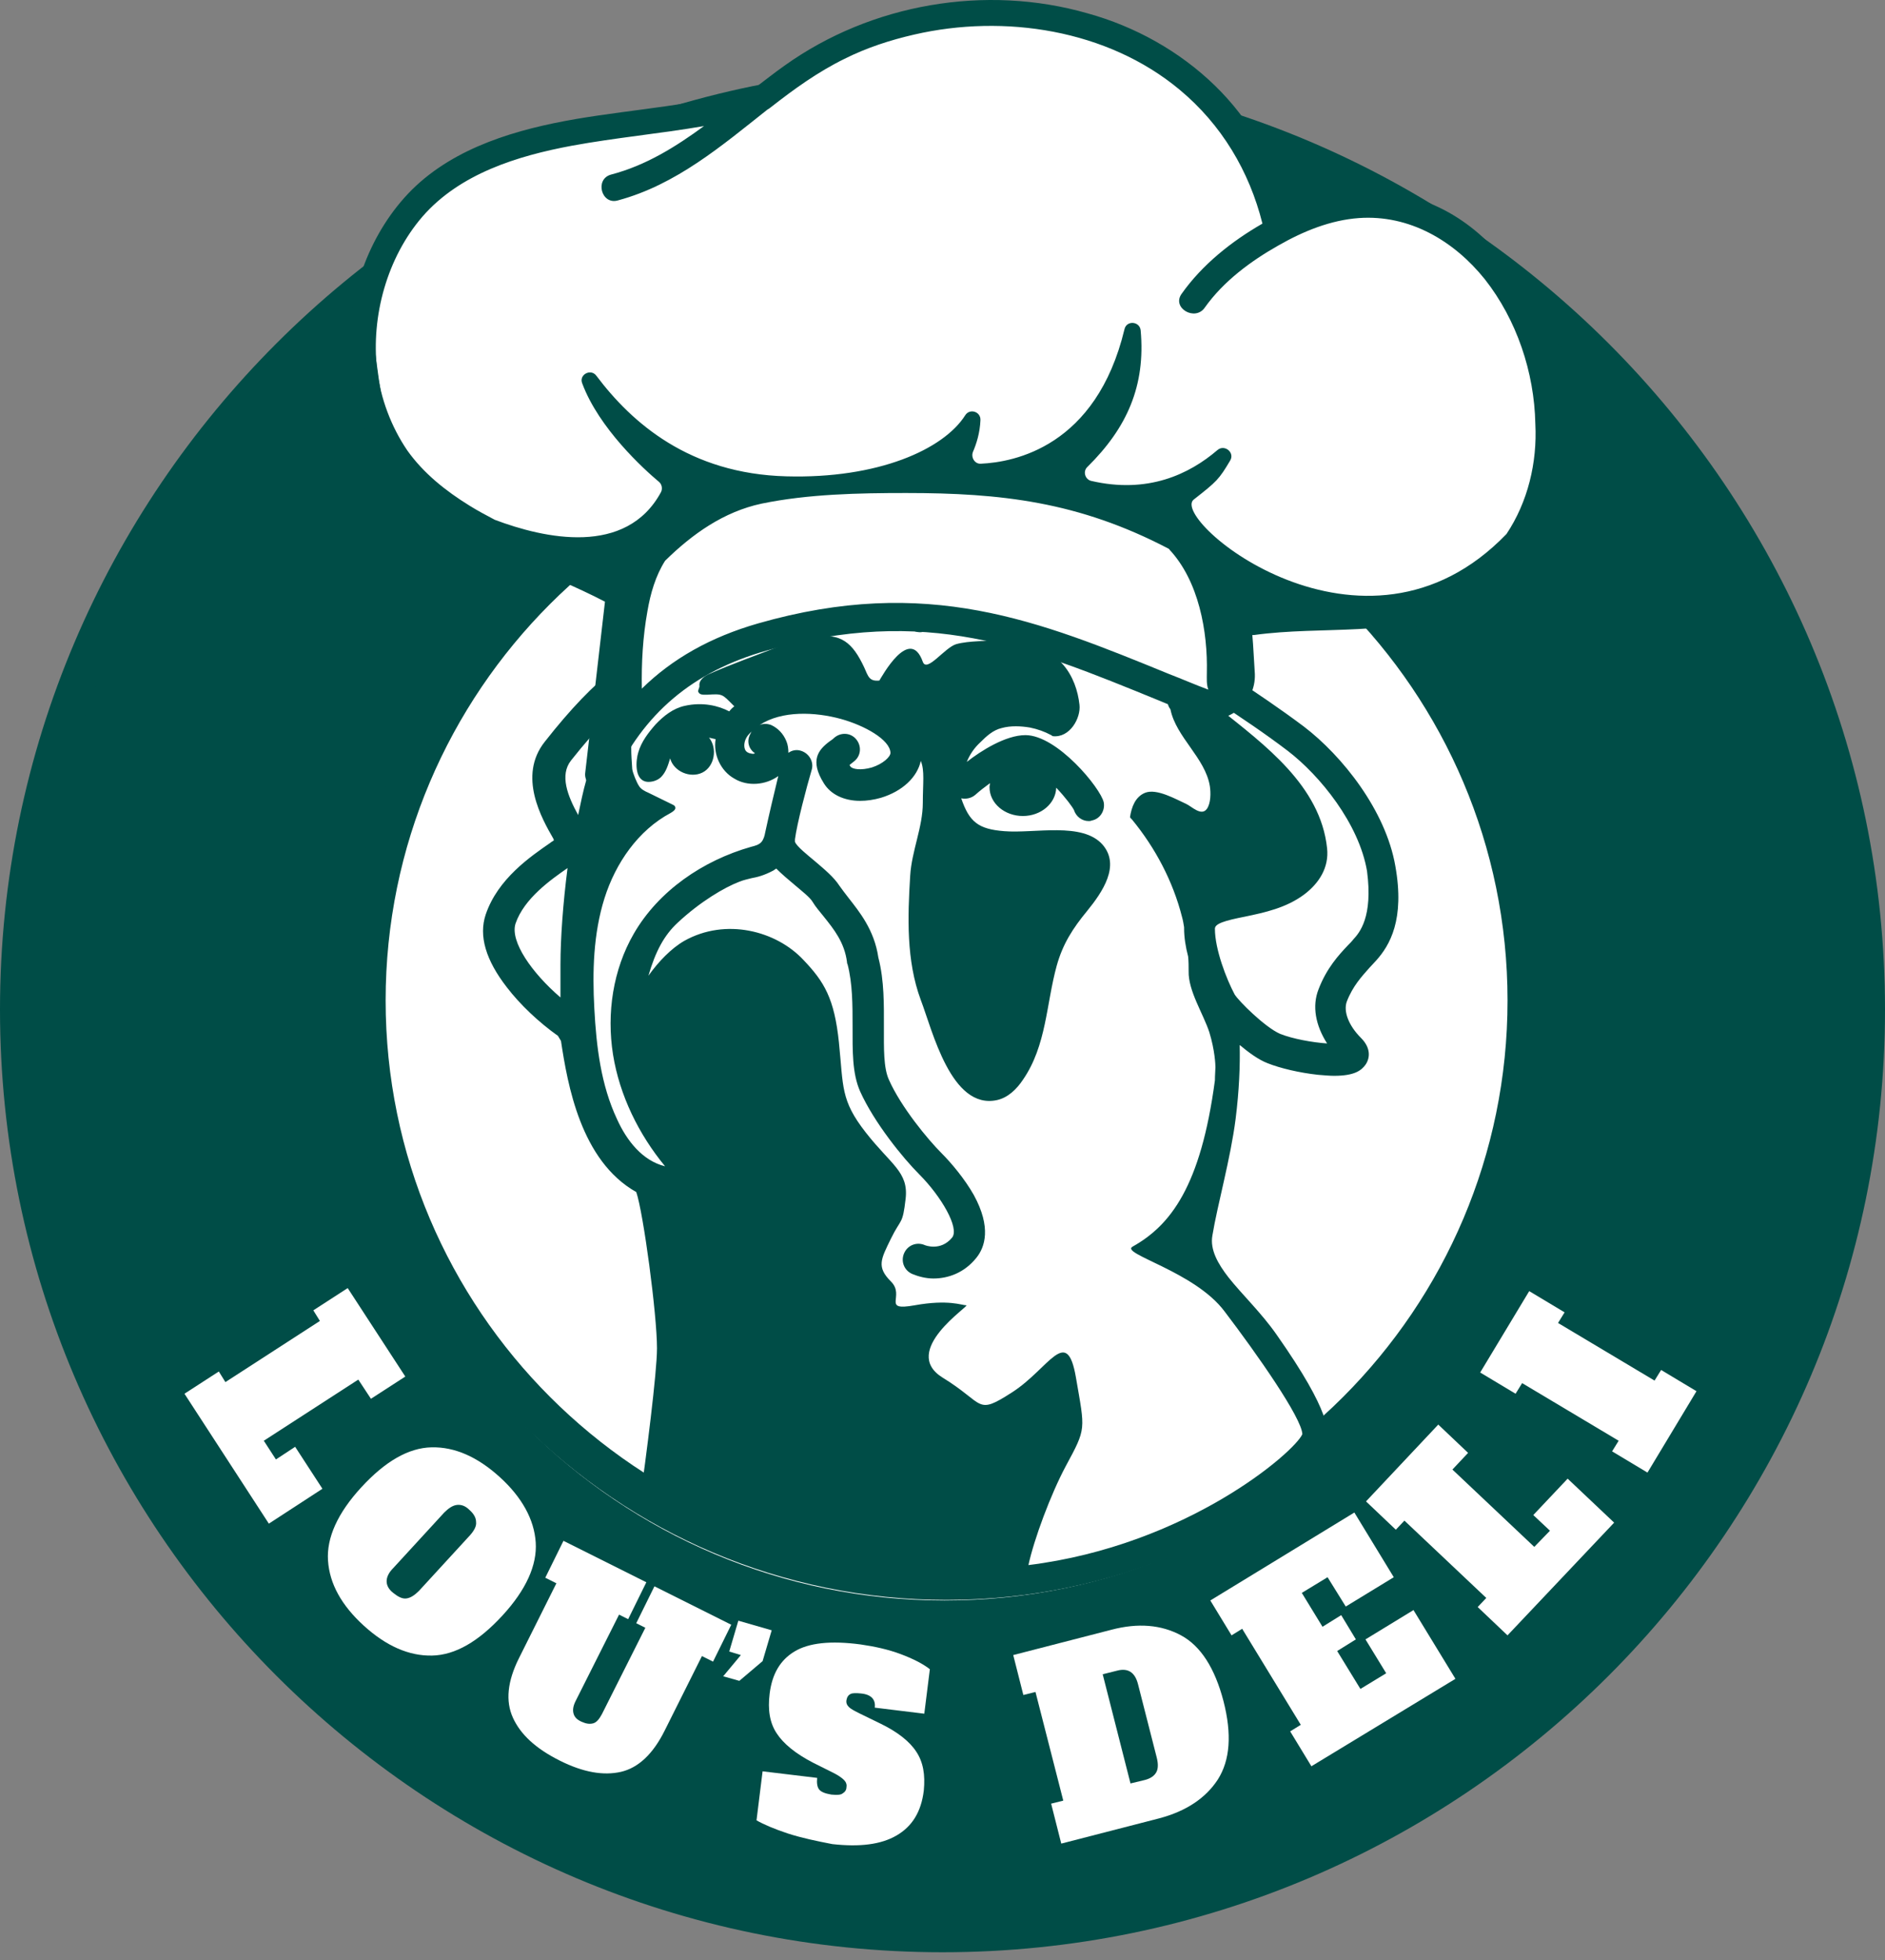
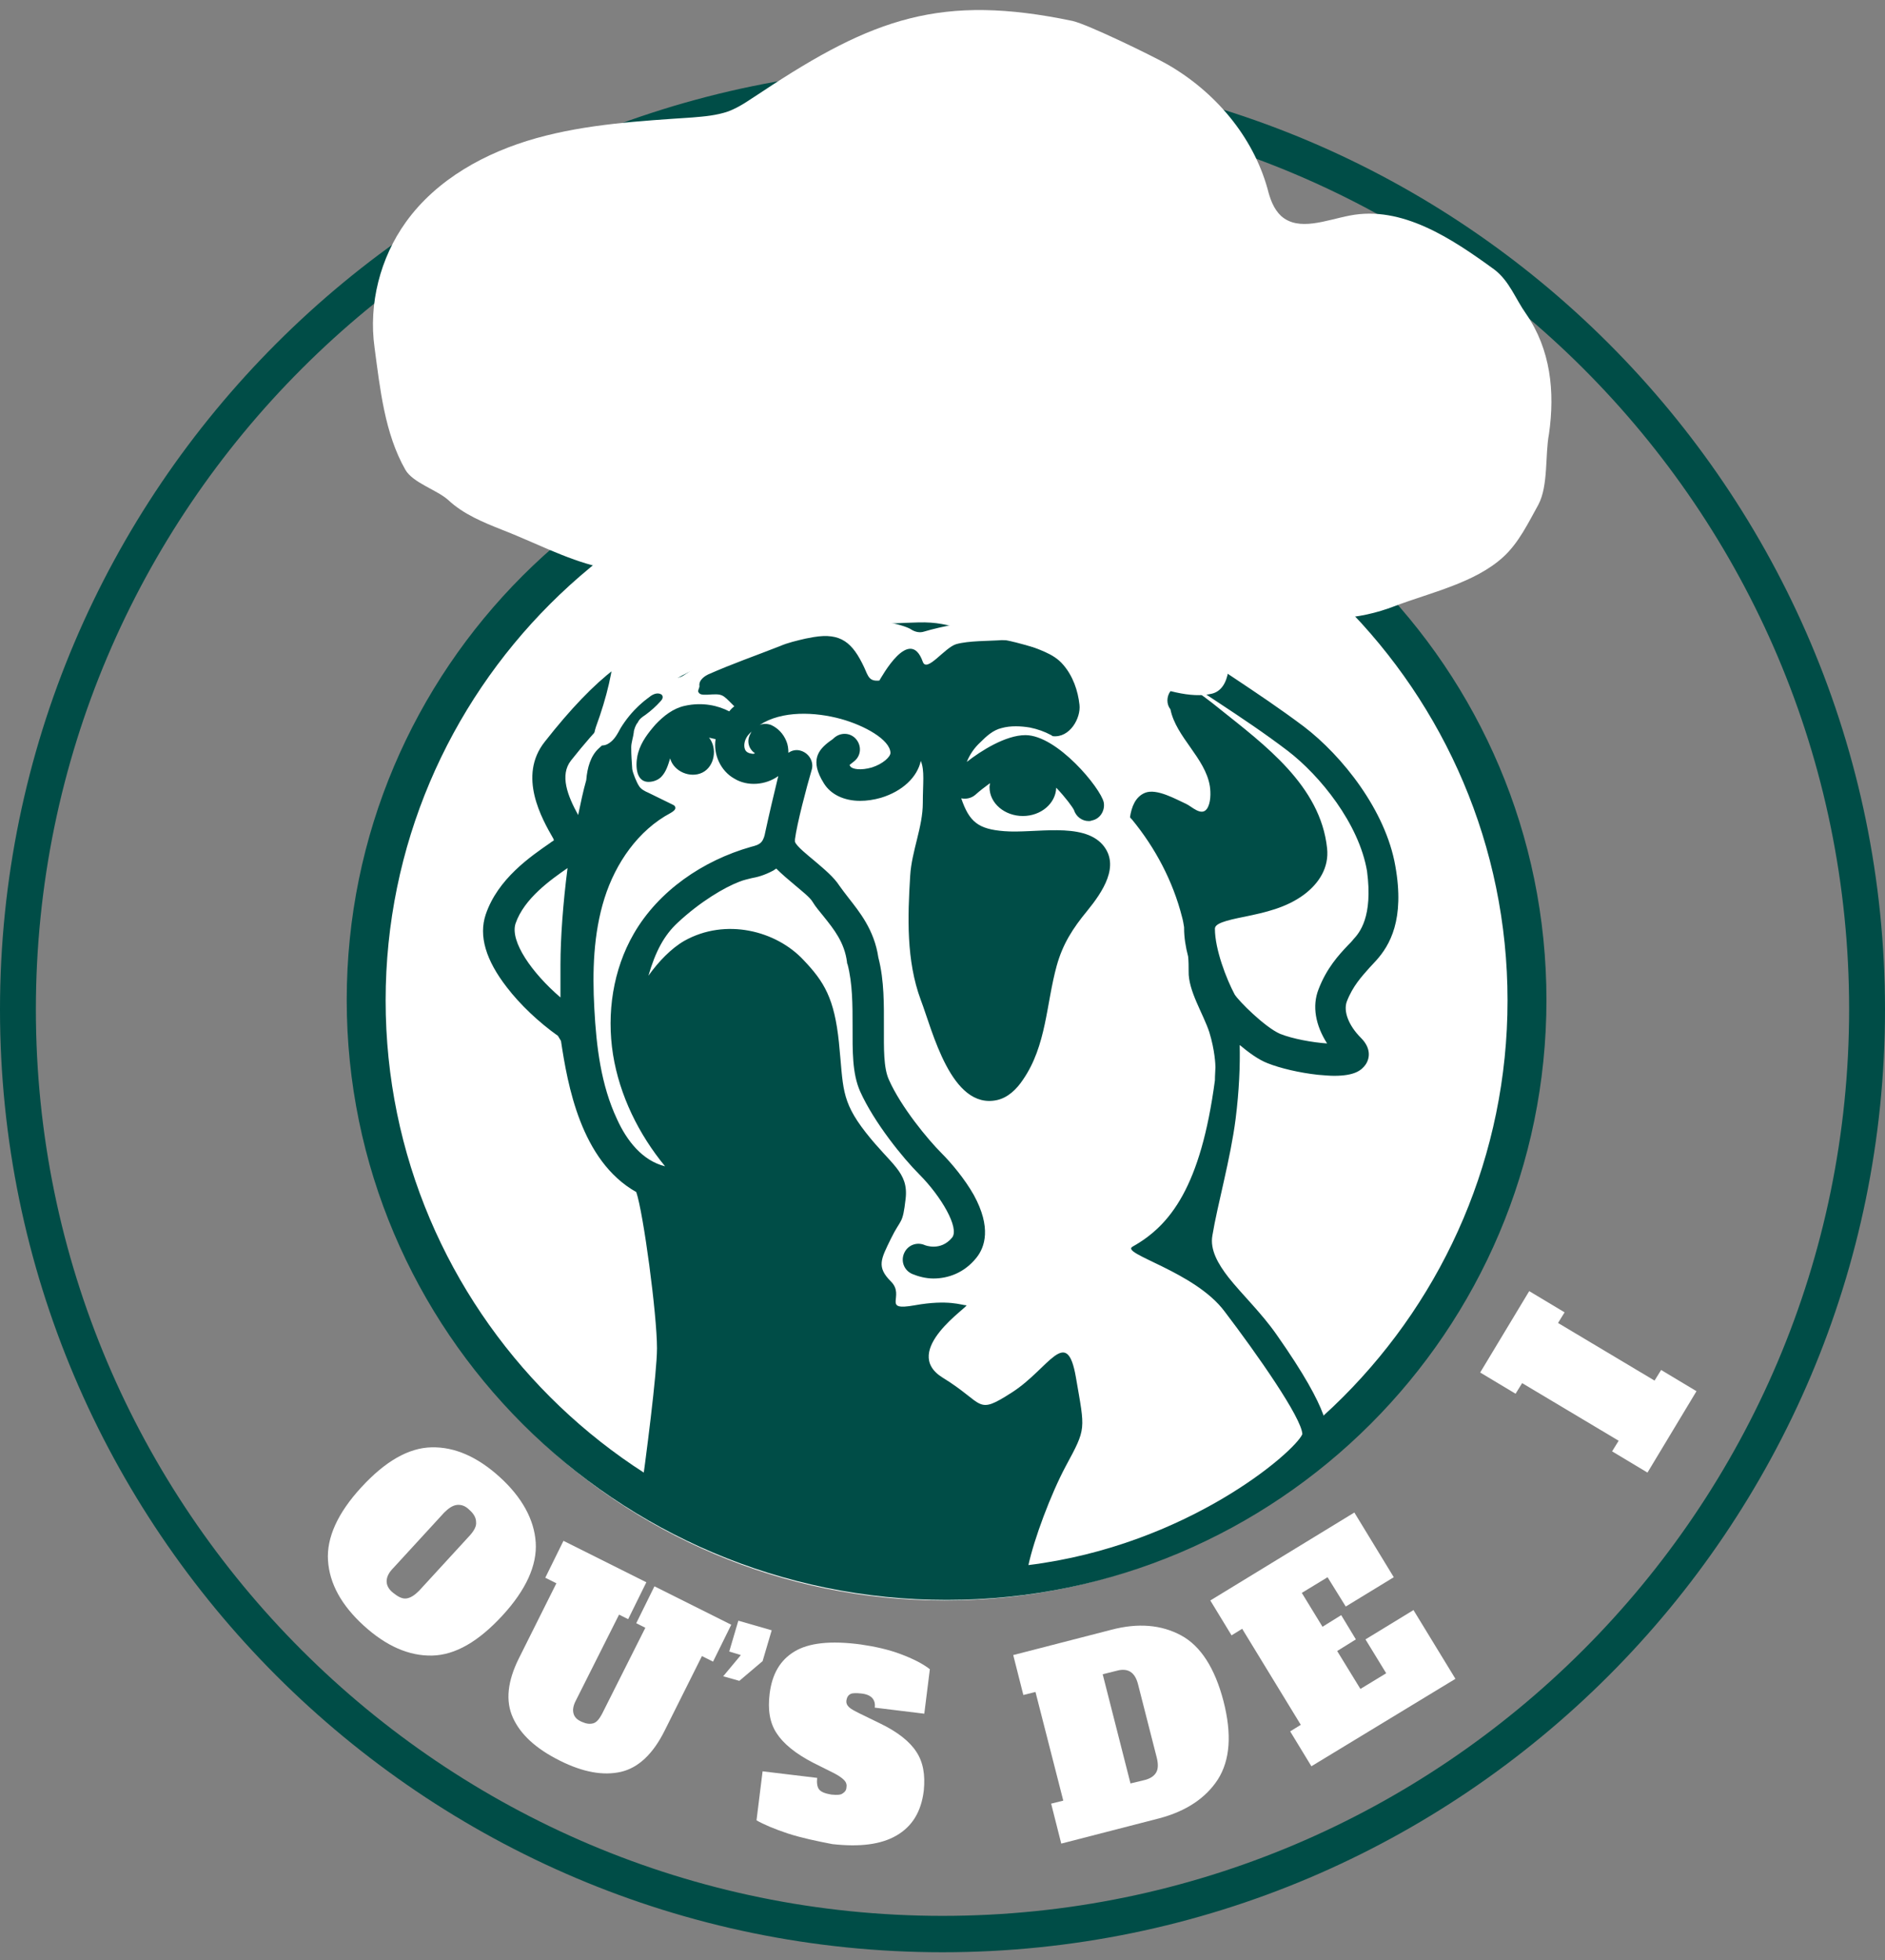
<svg xmlns="http://www.w3.org/2000/svg" width="126" height="131" viewBox="0 0 126 131" fill="none">
  <rect x="0" y="0" width="126" height="131" fill="#808080" stroke="none" />
-   <path d="M63.001 129.256C97.123 129.256 124.785 101.595 124.785 67.472C124.785 33.35 97.123 5.689 63.001 5.689C28.878 5.689 1.217 33.35 1.217 67.472C1.217 101.595 28.878 129.256 63.001 129.256Z" fill="#004D47" />
  <path d="M63 130.472C28.274 130.472 0 102.198 0 67.472C0 32.746 28.274 4.472 63 4.472C97.726 4.472 126 32.746 126 67.472C126 102.198 97.726 130.472 63 130.472ZM63 6.871C29.591 6.871 2.398 34.064 2.398 67.472C2.398 100.881 29.591 128.04 63 128.04C96.409 128.04 123.602 100.847 123.602 67.439C123.602 34.03 96.409 6.871 63 6.871Z" fill="#004D47" />
  <path d="M63.136 106.961C84.945 106.961 102.624 89.281 102.624 67.472C102.624 45.663 84.945 27.983 63.136 27.983C41.326 27.983 23.646 45.663 23.646 67.472C23.646 89.281 41.326 106.961 63.136 106.961Z" fill="white" />
  <path d="M63.273 106.927C41.181 106.927 23.176 88.956 23.176 66.83C23.176 44.704 41.147 26.733 63.273 26.733C85.399 26.733 103.37 44.704 103.37 66.83C103.37 88.956 85.365 106.927 63.273 106.927ZM63.273 29.368C42.599 29.368 25.777 46.191 25.777 66.864C25.777 87.538 42.599 104.36 63.273 104.36C83.946 104.36 100.769 87.538 100.769 66.864C100.769 46.191 83.946 29.368 63.273 29.368Z" fill="#004D47" />
  <path d="M46.957 79.431C43.106 79.6 39.559 76.83 39.728 72.979C39.762 72.134 39.255 71.189 38.816 70.479C38.546 70.006 38.782 68.959 38.343 68.621C35.675 66.628 32.364 63.487 33.681 60.446C34.289 59.028 37.026 57.373 37.566 55.92C38.681 52.846 33.749 50.346 39.627 46.698C40.573 46.09 41.789 44.975 42.904 44.739C46.788 43.86 49.626 41.293 53.578 40.82C55.368 40.617 57.159 41.09 58.915 41.327C61.111 41.597 63.543 40.685 65.773 40.786C76.042 41.124 86.615 46.495 91.446 55.582C92.222 57.035 92.831 58.757 92.391 60.345C92.087 61.426 91.277 62.304 90.702 63.284C89.351 65.48 88.912 68.25 89.588 70.749C86.987 70.716 84.352 70.175 81.953 69.195C81.548 72.438 81.143 75.647 80.704 78.89C80.501 80.579 80.264 82.268 80.602 83.924C80.906 85.545 82.494 86.896 83.271 88.349C84.419 90.477 85.433 90.511 86.581 92.639C86.75 92.977 87.73 95.105 87.797 95.477C88 96.828 84.487 99.665 83.237 100.239C79.116 102.199 76.346 103.516 71.549 104.631C70.671 104.834 69.894 105.408 69.016 105.644C67.529 106.016 65.942 105.847 64.421 105.644C61.043 105.171 57.665 104.563 54.355 103.753C52.463 103.28 45.538 102.435 44.525 100.679C43.579 99.057 45.842 92.774 46.113 90.781C46.619 86.964 46.889 83.214 46.957 79.431Z" fill="white" />
  <path d="M93.269 57.879C92.627 54.163 89.722 50.515 87.154 48.556C85.533 47.34 84.013 46.327 82.391 45.245C81.513 44.671 80.601 44.063 79.655 43.421C79.486 43.286 79.284 43.252 79.081 43.252C78.743 43.252 77.629 43.151 76.412 42.644C76.041 42.509 75.534 42.239 74.892 41.935C72.629 40.82 69.487 39.3 67.157 39.3C65.096 39.3 62.731 39.773 61.482 40.111C60.401 39.604 58.239 39.165 55.097 39.3C50.841 39.469 46.044 42.374 44.76 43.219C42.632 43.117 39.862 45.178 36.417 49.569C34.593 51.866 36.214 54.704 36.991 56.055C36.991 56.089 37.025 56.123 37.025 56.157C36.957 56.224 36.856 56.258 36.788 56.325C35.471 57.237 33.275 58.724 32.465 61.122C31.991 62.541 32.465 64.162 33.883 65.987C34.761 67.135 36.011 68.317 37.295 69.229C37.363 69.331 37.43 69.466 37.498 69.567C37.937 72.472 38.815 77.573 42.531 79.668C43.004 81.052 43.916 87.842 43.916 90.106C43.916 91.727 43.206 97.267 42.734 100.611C42.7 100.915 42.734 100.814 42.97 100.983C48.307 104.732 55.908 106.455 62.326 106.759C66.481 106.962 70.94 106.151 74.892 104.969C77.966 104.057 80.973 102.807 83.709 101.05C85.364 100.003 88.1 98.314 88.641 96.22C88.776 95.713 89.08 94.531 85.33 89.194C84.317 87.741 83.033 86.525 82.121 85.376C81.412 84.464 80.871 83.518 81.04 82.573C81.378 80.512 82.256 77.438 82.594 74.769C82.831 72.878 82.898 71.189 82.864 69.838C83.472 70.344 84.114 70.817 84.722 71.053C85.567 71.391 86.85 71.695 88.1 71.831C88.506 71.864 88.877 71.898 89.181 71.898C90.566 71.898 91.005 71.526 91.276 71.155C91.58 70.716 91.647 70.04 90.972 69.365C90.127 68.52 89.789 67.574 90.026 66.932C90.431 65.885 91.039 65.243 91.546 64.669C91.715 64.5 91.85 64.331 91.985 64.196C92.897 63.183 93.911 61.46 93.269 57.879ZM37.464 64.466V66.662C35.538 65.007 34.086 62.913 34.458 61.73C35.032 60.041 36.822 58.791 37.937 58.014C37.633 60.379 37.464 62.71 37.464 64.466ZM90.465 62.777C90.364 62.913 90.228 63.048 90.093 63.183C89.485 63.825 88.675 64.703 88.134 66.122C87.695 67.236 87.931 68.52 88.708 69.736C87.729 69.668 86.411 69.432 85.567 69.094C84.553 68.655 82.797 66.899 82.527 66.459C81.986 65.446 81.209 63.453 81.209 62.068C81.209 61.73 81.851 61.528 83.236 61.257C84.52 60.987 85.972 60.683 87.188 59.771C88.168 59.028 88.844 57.981 88.708 56.697C88.269 52.508 84.52 49.772 81.48 47.34C80.905 46.867 80.297 46.428 79.689 45.989C79.216 45.651 78.574 45.752 78.237 46.191C77.966 46.563 77.966 47.07 78.237 47.407C78.608 49.265 80.567 50.65 80.871 52.542C80.939 52.981 80.939 53.691 80.669 54.062C80.297 54.569 79.655 53.893 79.284 53.724C78.608 53.42 77.325 52.677 76.548 52.981C75.872 53.251 75.635 53.961 75.534 54.603C75.534 54.636 75.568 54.636 75.568 54.67C75.602 54.704 75.635 54.738 75.669 54.772C77.223 56.663 78.406 58.893 79.013 61.291C79.081 61.528 79.115 61.764 79.149 61.967C79.149 62 79.149 62.034 79.149 62.034C79.149 62.642 79.25 63.284 79.419 63.926C79.453 64.264 79.453 64.568 79.453 64.906C79.419 66.223 80.432 67.743 80.838 68.993C81.209 70.209 81.243 71.155 81.243 71.324C81.243 71.526 81.209 71.831 81.209 72.202C80.263 79.296 78.237 81.897 75.703 83.316C74.859 83.789 79.858 84.971 81.851 87.64C84.013 90.477 87.019 94.767 87.053 95.848C86.546 97.031 79.351 103.28 68.744 104.597C69.116 102.874 70.231 99.868 71.244 97.976C72.629 95.409 72.528 95.612 71.92 92.065C71.312 88.518 70.129 91.457 67.663 93.044C65.197 94.632 65.873 93.821 63.002 92.065C60.13 90.274 64.893 87.234 64.589 87.234C64.285 87.234 63.407 86.829 61.144 87.234C58.88 87.64 60.536 86.626 59.556 85.647C58.577 84.667 58.88 84.16 59.556 82.775C60.232 81.39 60.333 81.897 60.536 80.107C60.738 78.316 59.556 77.843 57.867 75.681C56.178 73.519 56.381 72.641 56.077 69.669C55.773 66.73 55.097 65.615 53.712 64.162C51.888 62.203 48.51 61.325 45.74 62.879C44.862 63.385 44.017 64.264 43.342 65.21C43.815 63.588 44.389 62.507 45.301 61.663C46.821 60.244 48.443 59.298 49.422 58.926C49.76 58.791 49.996 58.758 50.233 58.69C50.604 58.622 51.044 58.521 51.685 58.183C51.753 58.15 51.821 58.082 51.888 58.048C52.26 58.42 52.699 58.791 53.104 59.129C53.577 59.535 54.151 59.974 54.32 60.278C54.523 60.615 54.793 60.919 55.063 61.257C55.739 62.102 56.448 62.98 56.617 64.297C56.617 64.331 56.617 64.399 56.651 64.433C56.989 65.716 56.989 67.169 56.989 68.588C56.989 70.209 56.955 71.729 57.496 72.945C58.441 75.04 60.367 77.404 61.448 78.485C62.9 79.938 64.15 82.066 63.644 82.708C62.867 83.653 61.819 83.214 61.819 83.214C61.279 82.978 60.671 83.214 60.434 83.755C60.198 84.295 60.434 84.903 60.975 85.14C61.38 85.309 61.887 85.444 62.394 85.444C63.373 85.444 64.454 85.072 65.265 84.059C65.839 83.35 66.278 82.032 65.096 79.87C64.488 78.789 63.576 77.708 62.934 77.066C62.022 76.154 60.232 73.992 59.421 72.168C59.049 71.358 59.083 70.04 59.083 68.655C59.083 67.203 59.117 65.547 58.712 63.993C58.441 62.136 57.428 60.919 56.719 60.007C56.482 59.703 56.279 59.433 56.111 59.197C55.739 58.622 55.131 58.116 54.455 57.541C54.016 57.17 53.239 56.562 53.138 56.258C53.138 56.224 53.138 56.157 53.138 56.089C53.273 55.042 53.915 52.61 54.253 51.461C54.422 50.921 54.084 50.346 53.543 50.177C53.239 50.076 52.935 50.144 52.699 50.312C52.699 50.042 52.665 49.772 52.564 49.536C52.361 49.029 51.989 48.657 51.55 48.455C51.28 48.353 51.01 48.353 50.773 48.455C52.26 47.475 54.489 47.576 56.212 48.049C57.8 48.488 59.489 49.434 59.522 50.312C59.522 50.583 59.016 51.056 58.273 51.292C57.563 51.495 56.955 51.427 56.82 51.191C56.82 51.157 56.786 51.157 56.786 51.123C56.888 51.056 56.989 50.954 57.124 50.853C57.563 50.481 57.597 49.84 57.225 49.401C56.854 48.961 56.212 48.928 55.773 49.299C55.671 49.401 55.57 49.468 55.469 49.536C54.692 50.11 54.117 50.819 55.063 52.339C55.536 53.116 56.448 53.522 57.496 53.522C57.935 53.522 58.408 53.454 58.88 53.319C60.333 52.88 61.313 51.934 61.549 50.853C61.819 51.495 61.684 52.373 61.684 53.657C61.684 55.278 60.941 56.866 60.84 58.521C60.671 61.257 60.569 64.196 61.549 66.831C62.326 68.858 63.576 74.195 66.65 73.519C67.393 73.351 67.967 72.776 68.373 72.168C69.96 69.871 69.927 67.101 70.636 64.534C71.041 63.081 71.717 62.034 72.663 60.886C73.71 59.602 74.892 57.846 73.71 56.461C72.359 54.907 69.15 55.717 67.123 55.548C65.4 55.413 64.792 54.94 64.252 53.353C64.556 53.42 64.927 53.353 65.197 53.116C65.501 52.846 65.805 52.61 66.177 52.339C66.177 52.407 66.143 52.508 66.143 52.61C66.143 53.691 67.157 54.535 68.373 54.535C69.589 54.535 70.569 53.691 70.602 52.643C71.244 53.319 71.683 53.927 71.785 54.13C71.92 54.569 72.325 54.873 72.764 54.873C72.832 54.873 72.899 54.873 72.967 54.839C73.541 54.738 73.879 54.163 73.778 53.623C73.575 52.677 70.67 49.13 68.542 49.13C67.224 49.13 65.569 50.177 64.623 50.921C64.826 50.414 65.13 49.975 65.535 49.603C65.941 49.198 66.38 48.792 66.954 48.657C67.562 48.488 68.238 48.522 68.846 48.623C69.352 48.725 69.825 48.894 70.264 49.13C70.298 49.13 70.332 49.198 70.366 49.198C71.514 49.333 72.257 47.982 72.156 47.103C72.055 46.158 71.717 45.178 71.075 44.435C70.4 43.624 69.352 43.421 68.44 42.982C68.271 42.915 68.17 42.881 68.069 42.881C67.663 42.779 67.191 42.779 66.988 42.779C66.076 42.847 64.758 42.813 63.914 43.05C63.137 43.286 61.955 44.975 61.684 44.232C60.806 41.766 58.914 45.279 58.779 45.482C58.104 45.55 58.036 45.212 57.766 44.604C56.989 42.948 56.212 42.273 54.388 42.577C54.185 42.611 54.016 42.644 53.847 42.678C53.273 42.813 52.665 42.949 52.124 43.185C50.402 43.861 49.017 44.333 47.328 45.077C47.193 45.144 46.686 45.414 46.754 45.853C46.754 45.989 46.618 46.158 46.686 46.259C46.787 46.462 47.057 46.428 47.294 46.428C48.307 46.36 48.274 46.394 48.983 47.103C49.017 47.137 49.05 47.171 49.084 47.205C48.949 47.306 48.848 47.407 48.746 47.542C48.037 47.171 46.99 46.901 45.774 47.171C44.997 47.34 44.355 47.847 43.815 48.421C43.342 48.961 42.869 49.569 42.666 50.279C42.497 50.819 42.396 52.069 43.173 52.238C43.511 52.306 43.95 52.17 44.186 51.934C44.524 51.596 44.659 51.123 44.794 50.684C45.031 51.562 46.145 52.035 46.956 51.63C47.767 51.225 47.969 50.008 47.395 49.299C47.53 49.333 47.699 49.367 47.834 49.401C47.666 50.414 48.172 51.529 49.084 52.035C49.963 52.576 51.179 52.474 52.023 51.866C51.719 53.116 51.415 54.4 51.145 55.65C51.111 55.852 51.044 56.089 50.908 56.258C50.739 56.461 50.469 56.528 50.199 56.596C46.99 57.508 44.017 59.535 42.362 62.406C40.977 64.804 40.538 67.709 40.977 70.479C41.416 73.216 42.7 75.817 44.456 77.945C42.936 77.573 41.889 76.222 41.247 74.803C40.166 72.506 39.862 69.939 39.727 67.405C39.592 64.939 39.66 62.406 40.403 60.041C41.146 57.677 42.666 55.481 44.828 54.332C44.997 54.231 45.2 54.096 45.132 53.927C45.098 53.826 44.997 53.792 44.929 53.758C44.389 53.488 43.882 53.251 43.342 52.981C43.105 52.88 42.835 52.745 42.7 52.508C42.565 52.306 42.294 51.664 42.261 51.394C42.227 50.785 42.193 50.549 42.193 49.941C42.193 49.637 42.328 49.265 42.362 48.961C42.362 48.792 42.497 48.421 42.632 48.286C42.734 48.049 42.936 47.914 43.139 47.779C43.511 47.509 43.848 47.205 44.152 46.867C44.254 46.766 44.355 46.597 44.254 46.462C44.22 46.394 44.152 46.394 44.085 46.36C43.815 46.293 43.544 46.462 43.342 46.63C42.599 47.171 41.957 47.847 41.349 48.522C40.91 49.029 40.504 49.603 39.997 50.042C39.491 50.515 39.254 51.292 39.187 52.137C38.984 52.846 38.815 53.657 38.646 54.468C37.937 53.184 37.396 51.799 38.173 50.819C41.653 46.428 43.95 45.077 44.929 45.279C45.2 45.347 45.504 45.279 45.74 45.11C47.868 43.658 52.158 41.496 55.334 41.361C58.88 41.226 60.637 41.867 60.907 42.07C61.178 42.239 61.482 42.307 61.786 42.205C62.799 41.901 65.231 41.361 67.292 41.361C69.15 41.361 72.156 42.813 74.149 43.759C74.791 44.063 75.365 44.333 75.771 44.502C77.02 45.009 78.169 45.212 78.878 45.245C79.757 45.853 80.601 46.394 81.412 46.934C83 47.982 84.52 48.995 86.074 50.177C88.236 51.833 90.837 55.042 91.377 58.217C91.782 61.291 90.87 62.338 90.465 62.777ZM50.469 50.346C50.435 50.346 50.402 50.38 50.334 50.38C49.895 50.346 49.828 50.144 49.794 50.076C49.692 49.806 49.76 49.367 50.098 49.029C50.132 48.995 50.165 48.961 50.233 48.894C50.199 48.961 50.165 49.029 50.132 49.096C49.895 49.569 50.064 50.076 50.469 50.346Z" fill="#004D47" />
  <path d="M102.02 20.991C101.277 19.944 100.905 18.795 99.892 18.018C97.021 15.924 93.71 13.728 90.231 14.404C88.643 14.708 86.819 15.485 85.637 14.438C85.13 13.965 84.894 13.289 84.725 12.613C83.745 9.1 81.212 6.128 78.036 4.304C77.09 3.763 72.733 1.635 71.686 1.398C62.937 -0.426 58.376 1.196 50.944 6.128C50.201 6.601 49.492 7.141 48.681 7.445C47.904 7.715 47.094 7.783 46.283 7.85C42.77 8.087 39.223 8.29 35.845 9.235C32.467 10.181 29.19 11.972 27.13 14.843C25.407 17.241 24.63 20.315 25.035 23.22C25.407 25.99 25.711 28.963 27.096 31.395C27.602 32.273 29.224 32.746 29.967 33.422C30.98 34.368 32.298 34.908 33.581 35.415C35.676 36.226 37.838 37.374 40 37.881C40.236 37.949 40.473 37.949 40.743 37.949C40.743 38.05 40.743 38.151 40.777 38.253C41.351 41.766 41.351 44.434 39.831 48.589C39.763 48.792 39.628 49.299 39.73 49.501C39.932 49.873 40.371 49.907 40.709 49.67C41.081 49.434 41.283 49.028 41.486 48.657C42.871 46.394 45.405 45.144 47.837 44.096C52.161 42.239 56.687 41.732 61.383 41.597C63.815 41.529 64.524 42.407 66.956 42.745C68.071 42.88 69.794 43.556 70.909 43.691C73.476 44.029 78.205 47.035 81.009 46.36C83.475 45.752 81.617 38.692 78.779 36.395C78.847 36.428 78.948 36.462 79.016 36.496C81.38 37.678 83.238 39.773 85.704 40.718C88.103 41.664 90.839 41.428 93.204 40.516C95.602 39.604 98.575 38.962 100.466 37.239C101.513 36.293 102.155 34.942 102.831 33.726C103.506 32.442 103.27 30.416 103.54 28.997C103.946 26.159 103.642 23.355 102.02 20.991Z" fill="white" />
-   <path d="M92.054 12.816C89.959 12.715 87.933 13.289 86.075 14.133C85.23 10.958 83.575 8.019 81.21 5.722C78.846 3.425 75.873 1.77 72.698 0.892C65.874 -1.068 58.24 0.25 52.463 4.371C51.788 4.844 51.112 5.384 50.437 5.891C46.552 7.04 42.498 7.276 38.512 7.952C34.594 8.627 30.439 9.81 27.534 12.681C24.764 15.451 23.277 19.505 23.311 23.423C23.345 27.713 25.304 31.632 28.682 34.233C32.195 36.935 36.553 38.185 40.438 40.212L39.12 51.63C39.053 52.102 39.357 52.542 39.83 52.677C39.931 52.711 39.998 52.711 40.1 52.711C40.471 52.711 40.809 52.508 40.978 52.136C42.971 47.711 46.315 44.873 51.214 43.489C61.888 40.414 68.745 43.252 77.427 46.799C78.305 47.17 79.217 47.542 80.163 47.914C80.94 48.218 81.886 48.083 82.663 47.508C83.474 46.934 83.913 46.022 83.879 45.042C83.811 44.029 83.778 43.184 83.71 42.441C83.744 42.441 83.778 42.441 83.811 42.441C88.439 41.8 93.236 42.61 97.627 40.651C101.951 38.692 104.316 34.03 104.519 29.436C104.823 22.139 100.093 13.222 92.054 12.816ZM78.136 45.042C69.455 41.495 61.989 38.422 50.673 41.664C47.498 42.576 44.93 44.029 42.904 46.022C42.87 44.299 42.971 42.543 43.275 40.854C43.478 39.671 43.816 38.489 44.458 37.476C46.282 35.685 48.376 34.199 50.91 33.658C54.017 33.017 57.395 32.949 60.571 32.949C66.888 32.949 72.09 33.523 78.103 36.665C78.136 36.699 78.17 36.699 78.17 36.732C80.129 38.827 80.737 42.205 80.67 44.975C80.67 45.313 80.636 45.752 80.771 46.09C79.859 45.752 79.015 45.38 78.136 45.042ZM100.701 35.685C91.142 45.617 78.136 34.706 79.791 33.388C81.345 32.172 81.481 32.037 82.224 30.787C82.561 30.247 81.852 29.672 81.379 30.078C79.487 31.699 76.718 33.017 72.934 32.138C72.529 32.037 72.36 31.497 72.698 31.192C75.332 28.591 76.582 25.788 76.245 22.072C76.177 21.464 75.299 21.396 75.164 22.004C73.272 29.875 67.766 30.889 65.57 30.99C65.165 31.024 64.894 30.584 65.03 30.213C65.266 29.672 65.502 28.929 65.536 28.085C65.57 27.511 64.827 27.274 64.523 27.747C63.07 30.044 58.679 32.003 52.565 31.834C46.079 31.665 42.228 28.254 39.863 25.112C39.492 24.605 38.681 25.044 38.917 25.619C40.032 28.625 43.039 31.361 44.052 32.206C44.255 32.375 44.289 32.679 44.187 32.882C41.856 37.205 36.384 35.989 33.074 34.739C32.499 34.435 31.925 34.131 31.385 33.794C29.797 32.814 28.311 31.632 27.23 30.111C26.149 28.524 25.439 26.632 25.203 24.707C24.797 21.126 25.878 17.207 28.243 14.471C30.743 11.6 34.594 10.418 38.208 9.742C41.147 9.202 44.12 8.931 47.059 8.425C45.167 9.81 43.174 11.059 40.843 11.668C39.728 11.972 40.201 13.728 41.316 13.39C45.201 12.343 48.241 9.742 51.315 7.31C51.349 7.31 51.349 7.276 51.382 7.276C51.416 7.242 51.484 7.209 51.517 7.175C53.071 5.959 54.659 4.81 56.449 3.932C57.936 3.189 59.49 2.682 61.111 2.31C67.124 0.925 74.015 1.973 78.846 5.992C81.649 8.323 83.507 11.431 84.386 14.944C82.325 16.127 80.366 17.68 78.981 19.64C78.305 20.585 79.893 21.498 80.535 20.552C81.784 18.795 83.609 17.444 85.467 16.397C87.122 15.451 88.946 14.708 90.838 14.573C94.216 14.336 97.188 16.093 99.249 18.66C101.377 21.363 102.559 24.876 102.627 28.321C102.762 30.922 102.12 33.557 100.701 35.685Z" fill="#004D47" />
-   <path d="M12.33 93.145L14.627 91.659L15.066 92.368L21.383 88.281L20.944 87.572L23.241 86.085L27.092 91.997L24.795 93.483L23.95 92.2L17.634 96.287L18.444 97.537L19.728 96.692L21.552 99.496L17.971 101.827L12.33 93.145Z" fill="white" />
  <path d="M21.925 104.293C21.824 102.773 22.567 101.118 24.155 99.395C25.742 97.672 27.296 96.76 28.85 96.727C30.404 96.693 31.924 97.368 33.41 98.719C34.897 100.071 35.707 101.557 35.809 103.077C35.91 104.597 35.167 106.252 33.579 107.975C31.992 109.698 30.438 110.61 28.884 110.644C27.33 110.678 25.81 110.002 24.323 108.651C22.837 107.3 22.026 105.847 21.925 104.293ZM27.161 106.827C27.431 106.793 27.701 106.624 28.006 106.32L31.417 102.604C31.688 102.3 31.857 101.996 31.823 101.726C31.823 101.456 31.688 101.185 31.384 100.915C31.113 100.645 30.843 100.544 30.539 100.577C30.269 100.611 29.999 100.78 29.695 101.084L26.283 104.8C25.979 105.104 25.844 105.408 25.844 105.678C25.844 105.948 25.979 106.219 26.283 106.455C26.621 106.725 26.891 106.861 27.161 106.827Z" fill="white" />
  <path d="M34.286 114.799C33.78 113.684 33.915 112.367 34.692 110.813L37.191 105.813L36.448 105.442L37.664 102.976L43.204 105.746L41.988 108.212L41.38 107.908L38.475 113.684C38.306 114.022 38.272 114.292 38.34 114.529C38.407 114.765 38.576 114.934 38.88 115.069C39.184 115.204 39.421 115.238 39.657 115.171C39.894 115.103 40.063 114.867 40.232 114.563L43.137 108.786L42.529 108.482L43.745 106.016L48.879 108.583L47.663 111.049L46.92 110.678L44.42 115.677C43.644 117.231 42.664 118.143 41.515 118.413C40.333 118.684 38.982 118.447 37.428 117.67C35.806 116.86 34.793 115.914 34.286 114.799Z" fill="white" />
  <path d="M48.34 112.029L49.522 110.61L48.745 110.374L49.353 108.313L51.583 108.955L50.975 111.015L49.421 112.333L48.34 112.029Z" fill="white" />
  <path d="M52.663 122.535C51.751 122.231 51.041 121.927 50.568 121.656L50.974 118.38L54.622 118.819C54.588 119.157 54.622 119.427 54.757 119.596C54.892 119.765 55.163 119.866 55.568 119.934C55.906 119.967 56.176 119.967 56.311 119.866C56.48 119.765 56.581 119.63 56.581 119.427C56.615 119.258 56.547 119.089 56.412 118.954C56.277 118.819 56.041 118.65 55.703 118.481L54.352 117.806C53.169 117.197 52.359 116.522 51.92 115.846C51.447 115.137 51.312 114.259 51.447 113.178C51.615 111.86 52.156 110.948 53.102 110.374C54.048 109.8 55.5 109.631 57.527 109.901C58.473 110.036 59.385 110.239 60.196 110.543C61.006 110.847 61.682 111.185 62.155 111.556L61.783 114.529L58.473 114.124C58.541 113.583 58.236 113.245 57.561 113.178C57.223 113.144 56.987 113.144 56.852 113.211C56.716 113.279 56.615 113.414 56.581 113.617C56.547 113.819 56.615 113.955 56.75 114.09C56.885 114.225 57.156 114.36 57.493 114.529L58.878 115.204C59.993 115.745 60.804 116.387 61.243 117.062C61.716 117.772 61.851 118.616 61.75 119.663C61.581 121.082 60.973 122.062 59.925 122.67C58.878 123.278 57.459 123.447 55.635 123.244C54.588 123.041 53.609 122.839 52.663 122.535Z" fill="white" />
  <path d="M70.262 120.541L71.073 120.339L69.215 113.076L68.404 113.279L67.728 110.61L74.282 108.921C76.072 108.448 77.626 108.583 78.944 109.293C80.261 110.002 81.207 111.488 81.781 113.684C82.355 115.913 82.22 117.636 81.409 118.92C80.599 120.17 79.281 121.048 77.491 121.521L70.938 123.21L70.262 120.541ZM76.545 118.954C76.917 118.852 77.153 118.683 77.288 118.447C77.423 118.211 77.423 117.873 77.322 117.467L76.072 112.569C75.87 111.758 75.397 111.454 74.653 111.657L73.708 111.894L75.566 119.19L76.545 118.954Z" fill="white" />
  <path d="M87.658 118.042L86.24 115.711L86.949 115.272L83.031 108.854L82.321 109.293L80.902 106.962L90.53 101.084L93.165 105.408L89.955 107.367L88.739 105.408L87.017 106.455L88.401 108.719L89.651 107.942L90.631 109.563L89.381 110.34L90.935 112.874L92.658 111.826L91.273 109.563L94.482 107.604L97.286 112.198L87.658 118.042Z" fill="white" />
-   <path d="M100.767 109.293L98.774 107.401L99.348 106.793L93.876 101.625L93.302 102.233L91.309 100.341L96.139 95.207L98.132 97.098L97.085 98.213L102.557 103.381L103.605 102.3L102.49 101.253L104.787 98.821L107.895 101.76L100.767 109.293Z" fill="white" />
  <path d="M110.123 98.415L107.758 96.996L108.197 96.287L101.745 92.436L101.306 93.145L98.941 91.727L102.218 86.288L104.583 87.707L104.144 88.416L110.596 92.267L111.035 91.558L113.399 92.976L110.123 98.415Z" fill="white" />
</svg>